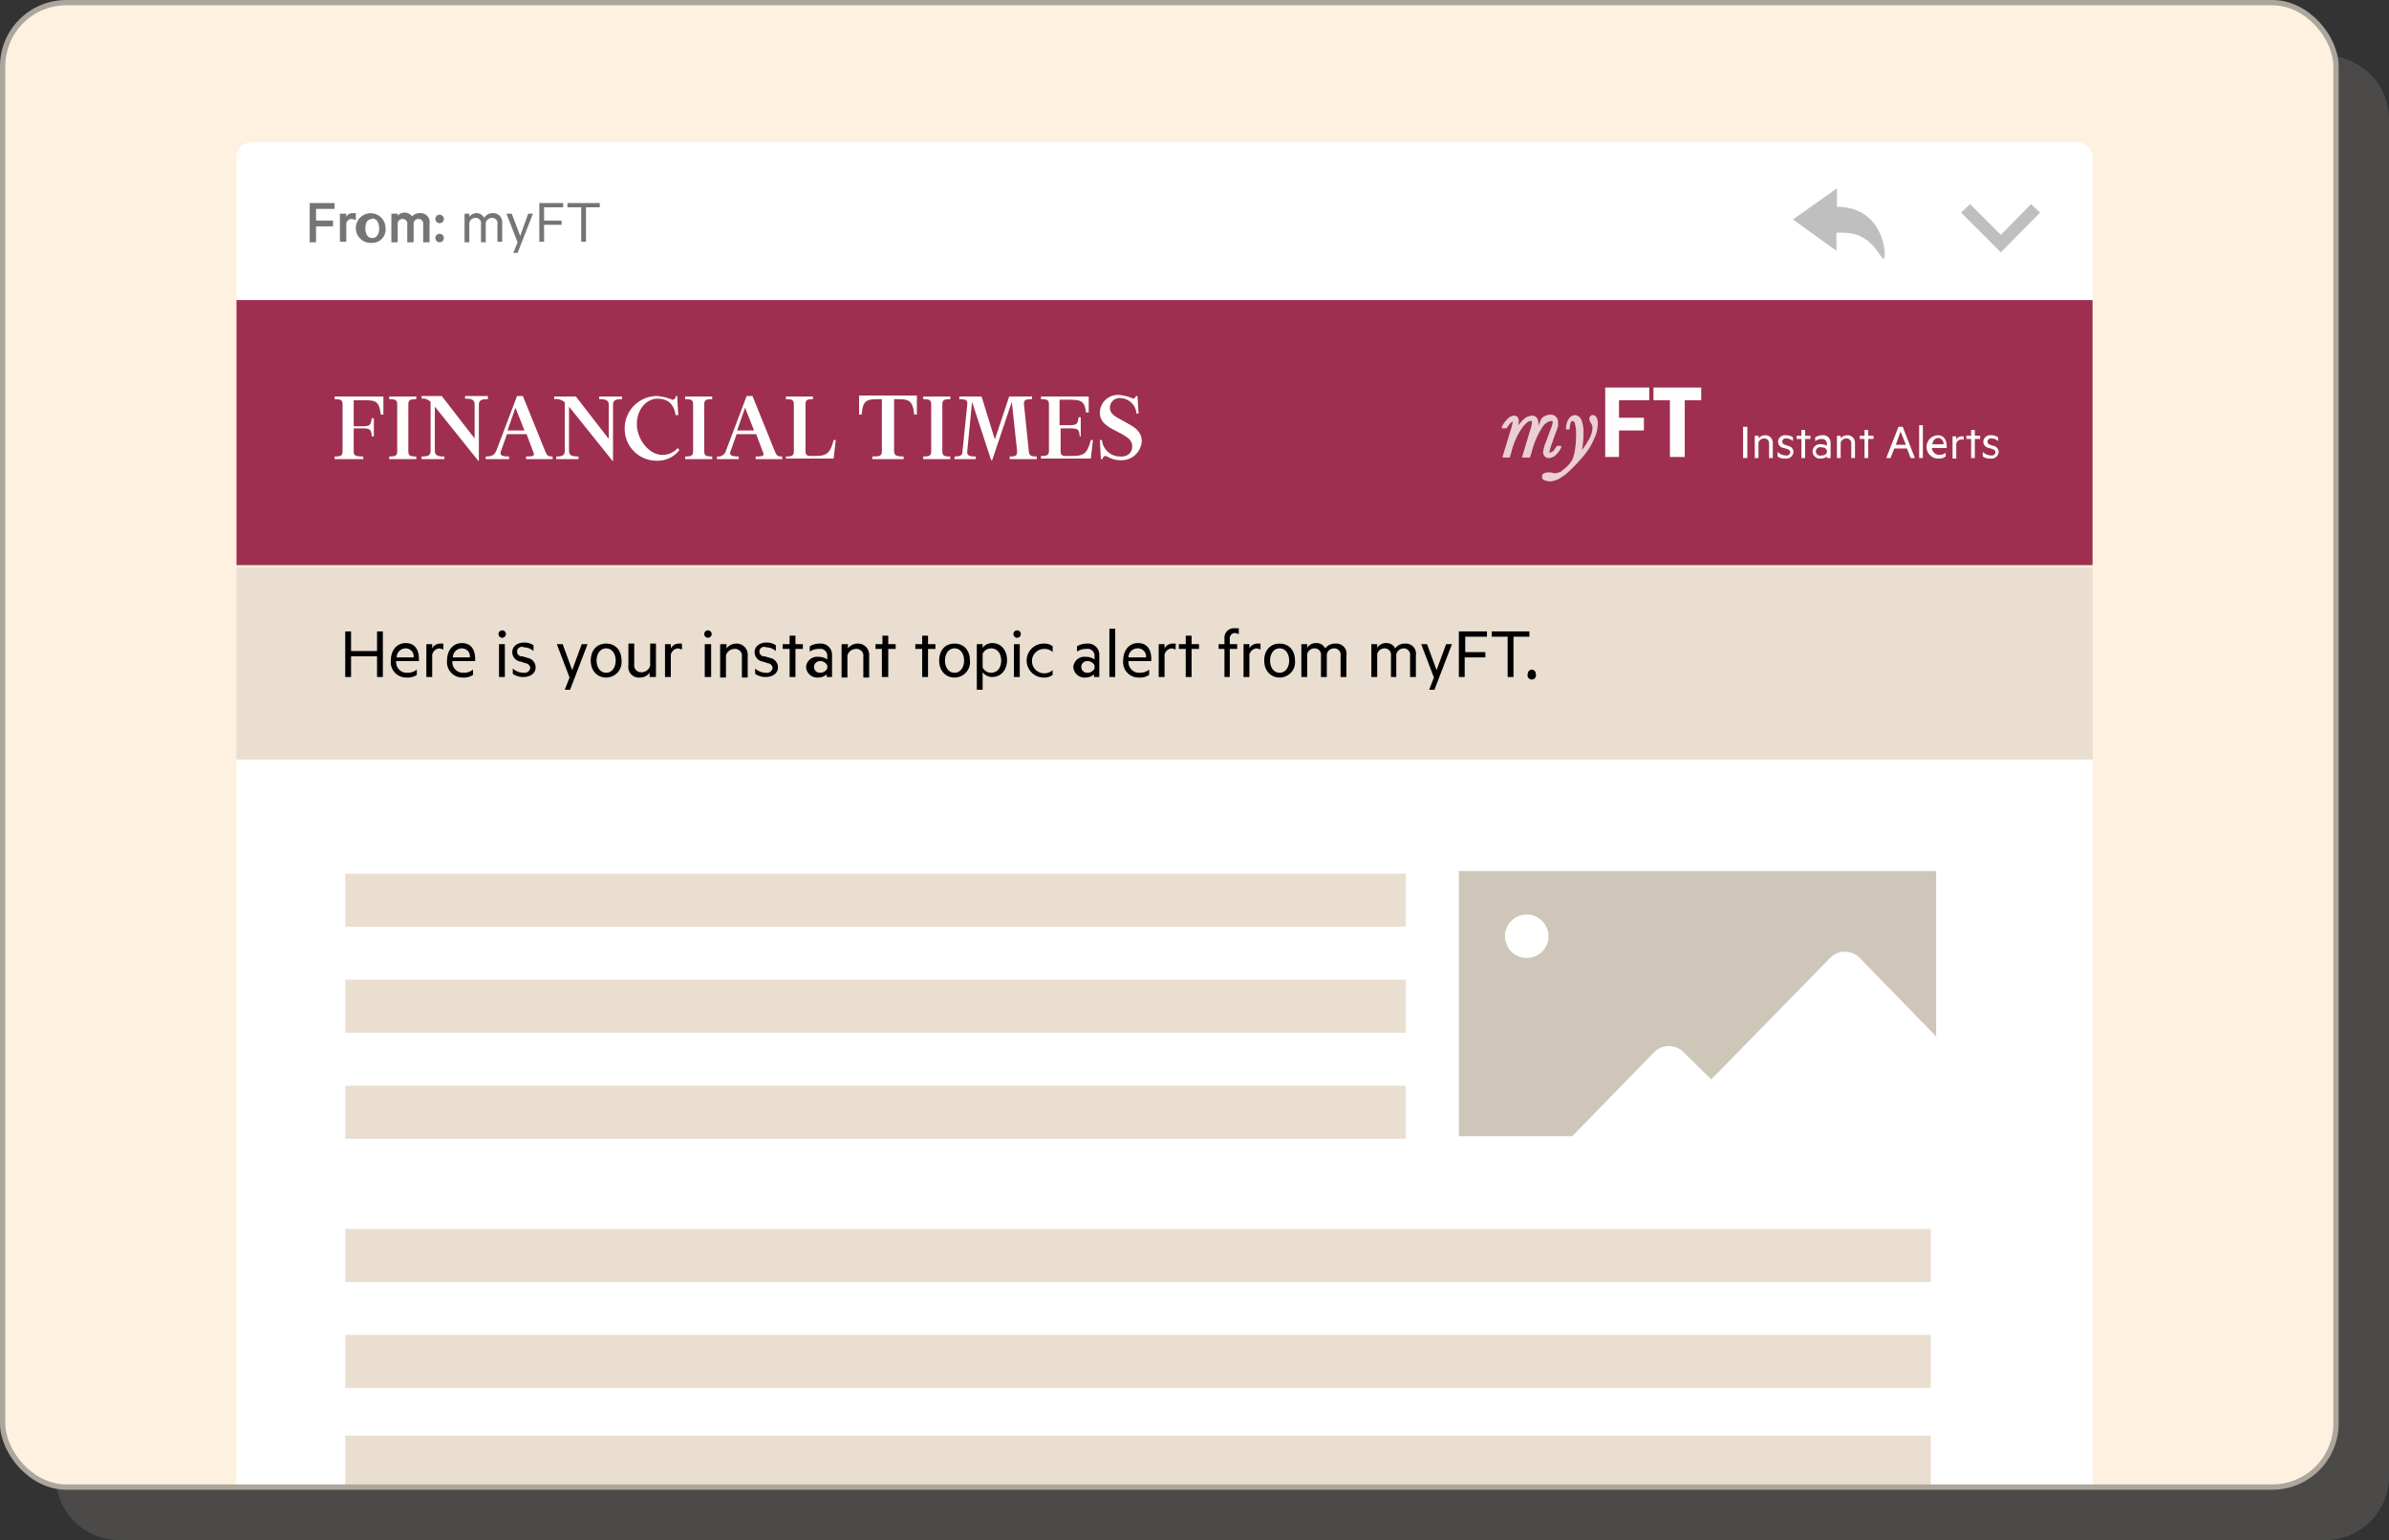
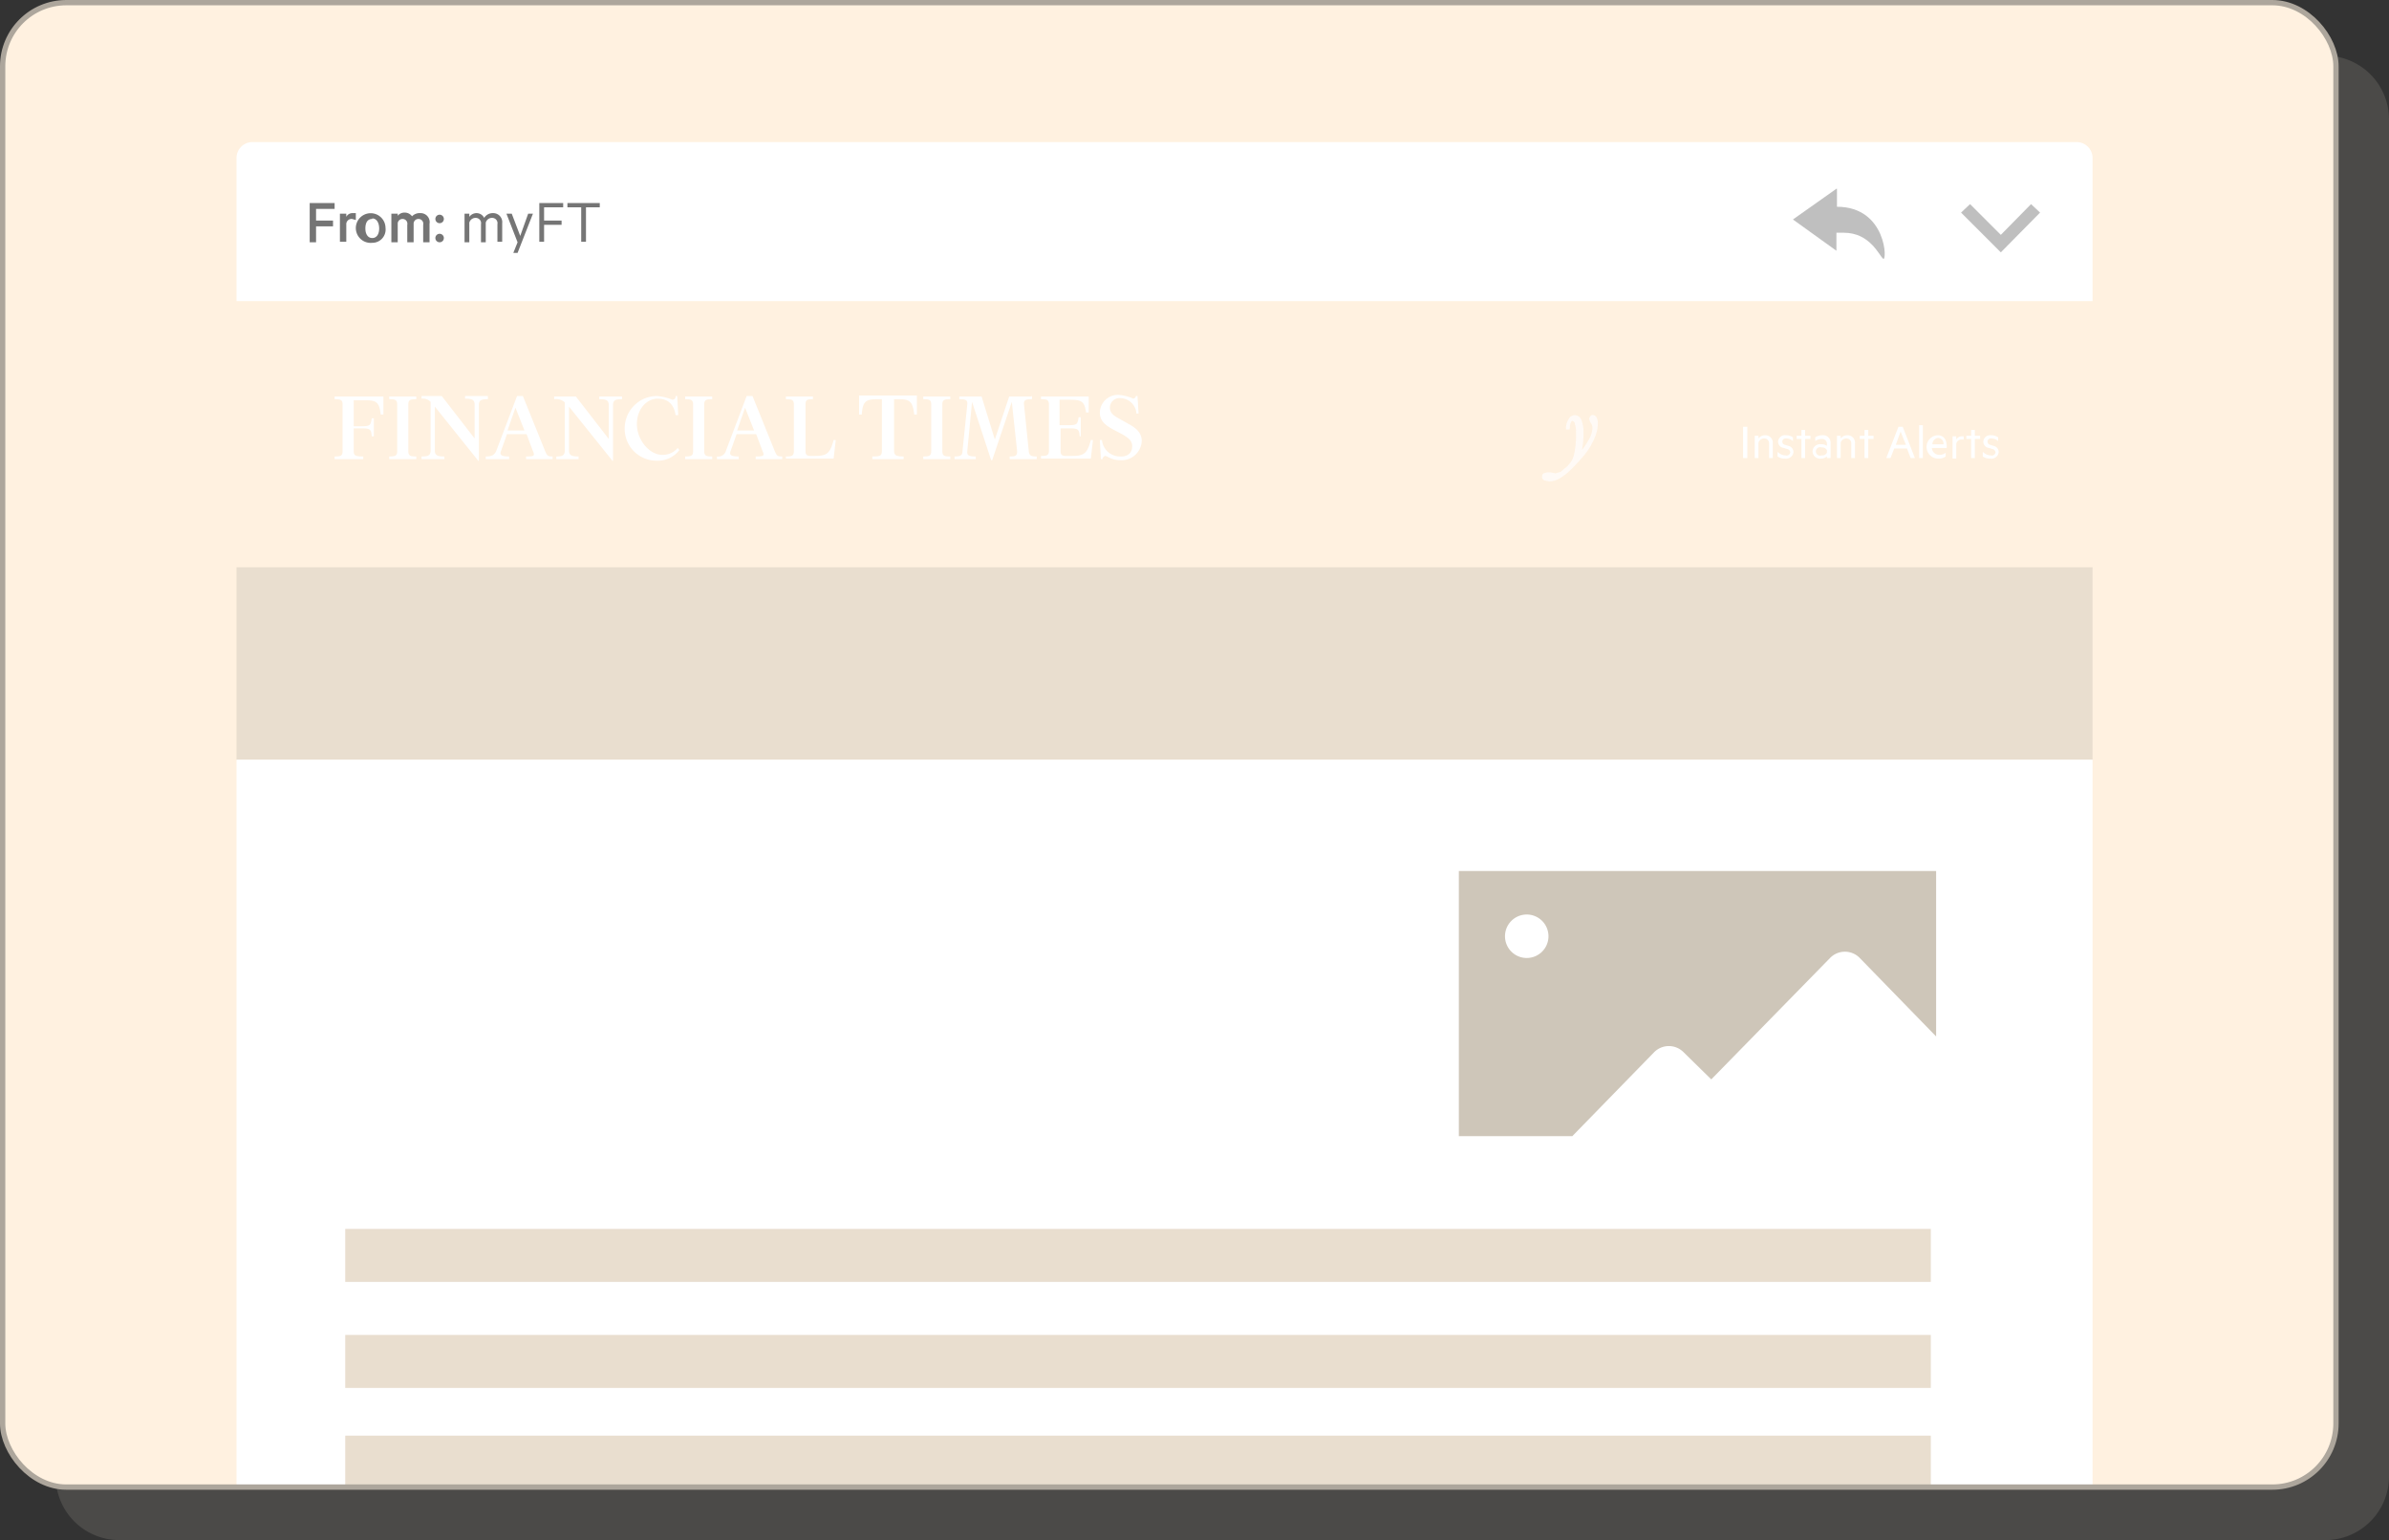
<svg xmlns="http://www.w3.org/2000/svg" id="Layer_1" data-name="Layer 1" viewBox="0 0 450.5 290.5">
  <rect x="0" y="0" width="450.5" height="290.5" fill="#333333" stroke="none" />
  <defs>
    <style>.cls-1{fill:#ada69c;opacity:.2}.cls-2{fill:#fff1e0}.cls-3{fill:#e9decf}.cls-4{fill:#fff}.cls-5{fill:#9e2f50}.cls-6{fill:#bfbfbf}.cls-7{opacity:.78}.cls-8{fill:#fffdfd}.cls-9{fill:#cec6b9}.cls-10{fill:#757575}.cls-11{fill:none;stroke:#ada69c;stroke-miterlimit:10}</style>
  </defs>
  <title>5_myFT_Alerts</title>
  <path class="cls-1" d="M530.4 343.2a12 12 0 0 1-12 12h-416a12 12 0 0 1-12-12v-256a12 12 0 0 1 12-12h416a12 12 0 0 1 12 12v256z" transform="translate(-79.9 -64.7)" />
  <rect class="cls-2" x=".5" y=".5" width="440" height="280" rx="12" ry="12" />
  <path class="cls-3" d="M44.6 107h350v36.35h-350z" />
-   <path d="M152.1 183.8v8.6H151v-3.9h-4.9v3.9H145v-8.6h1.1v3.7h4.9v-3.7h1.1zM154.6 189.5a2 2 0 0 0 2.1 2.1 2.7 2.7 0 0 0 1.8-.6v1a3 3 0 0 1-1.9.5 2.9 2.9 0 0 1-3-3.2c0-1.9 1.1-3.3 2.8-3.3s2.5 1.2 2.5 3v.4h-4.3zm.1-.8h3.2a1.5 1.5 0 0 0-1.5-1.7 1.7 1.7 0 0 0-1.7 1.7zM163.5 187.2l-.7-.2a1.5 1.5 0 0 0-1.4 1.2v4.2h-1.1v-6.2h1.1v.8a1.7 1.7 0 0 1 1.5-.9h.6v1.1zM165.2 189.5a2 2 0 0 0 2.1 2.1 2.7 2.7 0 0 0 1.8-.6v1a3 3 0 0 1-1.9.5 2.9 2.9 0 0 1-3-3.2c0-1.9 1.1-3.3 2.8-3.3s2.5 1.2 2.5 3v.4h-4.3zm.1-.8h3.2a1.5 1.5 0 0 0-1.5-1.7 1.7 1.7 0 0 0-1.7 1.7zM174.6 185a.7.7 0 0 1-.7-.7.7.7 0 0 1 1.4 0 .7.7 0 0 1-.7.7zm.5 7.4H174v-6.2h1.1v6.2zM176.6 190.8a3 3 0 0 0 2 .8 1.1 1.1 0 0 0 1.3-.9 1 1 0 0 0-.9-.9l-.9-.3a1.8 1.8 0 0 1-1.6-1.8c0-1.1 1-1.8 2.2-1.8a3.2 3.2 0 0 1 1.8.5v1.1a2.8 2.8 0 0 0-1.8-.7.9.9 0 1 0-.3 1.7l1 .3a1.8 1.8 0 0 1 1.5 1.8c0 1.1-1 1.8-2.3 1.8a3.4 3.4 0 0 1-2-.6v-1.1zM186.4 194.8l.9-2.3-2.4-6.3h1.1l1.8 4.9 1.8-4.9h1.1l-3.3 8.6h-1zM194.2 192.5c-1.7 0-2.9-1.3-2.9-3.2s1.1-3.2 2.9-3.2 2.9 1.3 2.9 3.2a2.9 2.9 0 0 1-2.9 3.2zm0-5.5c-1.1 0-1.8 1-1.8 2.3s.7 2.3 1.8 2.3 1.8-1 1.8-2.3-.7-2.3-1.8-2.3zM203.5 192.4h-1.1v-.8a2.2 2.2 0 0 1-1.8.9 2 2 0 0 1-2.2-2.3v-4.1h1.1v3.9a1.3 1.3 0 0 0 1.4 1.5 1.7 1.7 0 0 0 1.6-1.2v-4.2h1.1v6.2zM208.5 187.2l-.7-.2a1.5 1.5 0 0 0-1.4 1.2v4.2h-1.1v-6.2h1.1v.8a1.7 1.7 0 0 1 1.5-.9h.6v1.1zM213.4 185a.7.7 0 0 1-.7-.7.7.7 0 0 1 1.4 0 .7.7 0 0 1-.7.7zm.5 7.4h-1.1v-6.2h1.2v6.2zM215.8 186.2h1.1v.8a2.3 2.3 0 0 1 1.8-.9 2.1 2.1 0 0 1 2.2 2.3v4.1h-1.1v-3.9a1.3 1.3 0 0 0-1.4-1.5 1.7 1.7 0 0 0-1.6 1.2v4.2h-1.1v-6.2zM222.3 190.8a3 3 0 0 0 2 .8 1.1 1.1 0 0 0 1.3-.9 1 1 0 0 0-.9-.9l-.9-.3a1.8 1.8 0 0 1-1.6-1.8c0-1.1 1-1.8 2.2-1.8a3.2 3.2 0 0 1 1.8.5v1.1a2.8 2.8 0 0 0-1.8-.7.9.9 0 1 0-.3 1.7l1 .3a1.8 1.8 0 0 1 1.5 1.8c0 1.1-1 1.8-2.3 1.8a3.4 3.4 0 0 1-2-.6v-1.1zM229.9 192.4h-1.1v-5.3h-1.3v-.9h1.3v-1.6h1.1v1.6h1.4v.9h-1.4v5.3zM235.9 188.3a1.3 1.3 0 0 0-1.5-1.2 3.1 3.1 0 0 0-1.8.5v-1a3.6 3.6 0 0 1 1.9-.5 2.1 2.1 0 0 1 2.3 2.1v4.2h-1v-.5a2.4 2.4 0 0 1-1.6.6 2.1 2.1 0 0 1-2.3-2 2.1 2.1 0 0 1 2.4-1.9 2.6 2.6 0 0 1 1.6.5v-.8zm0 1.9a1.5 1.5 0 0 0-1.4-.8 1.1 1.1 0 1 0 0 2.2 1.5 1.5 0 0 0 1.4-.8v-.6zM238.7 186.2h1.1v.8a2.3 2.3 0 0 1 1.8-.9 2.1 2.1 0 0 1 2.2 2.3v4.1h-1.1v-3.9a1.3 1.3 0 0 0-1.4-1.5 1.7 1.7 0 0 0-1.6 1.2v4.2h-1.1v-6.2zM247.3 192.4h-1.1v-5.3H245v-.9h1.3v-1.6h1.1v1.6h1.4v.9h-1.4v5.3zM254.9 192.4h-1.1v-5.3h-1.3v-.9h1.3v-1.6h1.1v1.6h1.4v.9h-1.4v5.3zM259.9 192.5c-1.7 0-2.9-1.3-2.9-3.2s1.1-3.2 2.9-3.2 2.9 1.3 2.9 3.2a2.9 2.9 0 0 1-2.9 3.2zm0-5.5c-1.1 0-1.8 1-1.8 2.3s.7 2.3 1.8 2.3 1.8-1 1.8-2.3-.7-2.3-1.8-2.3zM265.2 194.8h-1.1v-8.6h1.1v.7a2.2 2.2 0 0 1 1.8-.9c1.8 0 2.8 1.5 2.8 3.2s-1 3.2-2.8 3.2a2.2 2.2 0 0 1-1.8-.9v3.1zm0-4.2a1.8 1.8 0 0 0 1.6 1c1.2 0 1.9-1 1.9-2.3s-.7-2.3-1.9-2.3a1.8 1.8 0 0 0-1.6 1v2.5zM271.7 185a.7.7 0 0 1-.7-.7.7.7 0 0 1 1.4 0 .7.7 0 0 1-.7.7zm.5 7.4h-1.1v-6.2h1.1v6.2zM276.7 186.1a2.5 2.5 0 0 1 1.7.5v1.1a2.2 2.2 0 0 0-1.6-.6 2.3 2.3 0 0 0 0 4.6 2.2 2.2 0 0 0 1.6-.6v.9a2.5 2.5 0 0 1-1.7.5 3.2 3.2 0 0 1 0-6.4zM286.3 188.3a1.3 1.3 0 0 0-1.5-1.2 3.1 3.1 0 0 0-1.8.5v-1a3.6 3.6 0 0 1 1.9-.5 2.1 2.1 0 0 1 2.3 2.1v4.2h-1v-.5a2.4 2.4 0 0 1-1.6.6 2.1 2.1 0 0 1-2.3-2 2.1 2.1 0 0 1 2.4-1.9 2.6 2.6 0 0 1 1.6.5v-.8zm0 1.9a1.5 1.5 0 0 0-1.4-.8 1.1 1.1 0 1 0 0 2.2 1.5 1.5 0 0 0 1.4-.8v-.6zM290.2 192.4h-1.1v-9.1h1.1v9.1zM292.7 189.5a2 2 0 0 0 2.1 2.1 2.7 2.7 0 0 0 1.8-.6v1a3 3 0 0 1-1.9.5 2.9 2.9 0 0 1-3-3.2c0-1.9 1.1-3.3 2.8-3.3s2.5 1.2 2.5 3v.4h-4.3zm.1-.8h3.2a1.5 1.5 0 0 0-1.5-1.7 1.7 1.7 0 0 0-1.8 1.7zM301.6 187.2l-.7-.2a1.5 1.5 0 0 0-1.4 1.2v4.2h-1.1v-6.2h1.1v.8a1.7 1.7 0 0 1 1.5-.9h.6v1.1zM304.6 192.4h-1.1v-5.3h-1.3v-.9h1.3v-1.6h1.1v1.6h1.4v.9h-1.4v5.3zM313.5 184.3l-.7-.2a1 1 0 0 0-1 1.1v1h1.4v.9h-1.4v5.3h-1v-5.3h-1.1v-.9h1.1v-1a1.8 1.8 0 0 1 1.9-2h.8v1zM317.6 187.2l-.7-.2a1.5 1.5 0 0 0-1.4 1.2v4.2h-1.1v-6.2h1.1v.8a1.7 1.7 0 0 1 1.5-.9h.6v1.1zM321.2 192.5c-1.7 0-2.9-1.3-2.9-3.2s1.1-3.2 2.9-3.2 2.9 1.3 2.9 3.2a2.9 2.9 0 0 1-2.9 3.2zm0-5.5c-1.1 0-1.8 1-1.8 2.3s.7 2.3 1.8 2.3 1.8-1 1.8-2.3-.7-2.3-1.8-2.3zM331.8 186.1a1.9 1.9 0 0 1 2 2.2v4.1h-1.1v-4a1.2 1.2 0 0 0-1.2-1.4 1.4 1.4 0 0 0-1.4 1.1v4.3H329v-4a1.2 1.2 0 0 0-1.2-1.4 1.4 1.4 0 0 0-1.4 1.1v4.3h-1.1v-6.2h1.1v.7a1.9 1.9 0 0 1 1.7-.9 1.8 1.8 0 0 1 1.7 1 2.3 2.3 0 0 1 2-.9zM344.9 186.1a1.9 1.9 0 0 1 2 2.2v4.1h-1.1v-4a1.2 1.2 0 0 0-1.2-1.4 1.5 1.5 0 0 0-1.4 1.1v4.3h-1v-4a1.2 1.2 0 0 0-1.2-1.4 1.4 1.4 0 0 0-1.4 1.1v4.3h-1.1v-6.2h1.1v.7a1.9 1.9 0 0 1 1.7-.9 1.8 1.8 0 0 1 1.7 1 2.2 2.2 0 0 1 1.9-.9zM349.4 194.8l.9-2.3-2.4-6.3h1.1l1.8 4.9 1.8-4.9h1.1l-3.3 8.6h-1zM355 192.4v-8.6h5.3v1h-4.1v2.9h3.8v1h-3.9v3.7H355zM361.2 183.8h7.1v1h-3v7.6h-1.1v-7.6h-3v-1zM368.8 191a.8.8 0 0 1 .7.8.8.8 0 1 1-1.5 0 .8.8 0 0 1 .8-.8z" transform="translate(-79.9 -64.7)" />
  <path class="cls-4" d="M44.6 143.3h350v136.99h-350zM47.6 26.8h344a3 3 0 0 1 3 3v27h-350v-27a3 3 0 0 1 3-3z" />
-   <path class="cls-5" d="M44.6 56.6h350v50h-350z" />
  <path id="Reply_Icon" data-name="Reply Icon" class="cls-6" d="M426.2 100.3l-8.2 5.8 8.2 5.9v-3.4h1.4c4.9 0 6.6 4.2 7.4 4.9s.7-9.8-8.7-9.8v-3.4z" transform="translate(-79.9 -64.7)" />
-   <path class="cls-3" d="M65.1 164.8h200v10h-200zM65.1 184.8h200v10h-200zM65.1 204.8h200v10h-200z" />
  <g>
    <path class="cls-4" d="M409.4 151.1h-.8v-5.9h.8v5.9zM410.8 146.9h.7v.5a1.6 1.6 0 0 1 1.2-.6 1.4 1.4 0 0 1 1.5 1.5v2.8h-.7v-2.7a.9.9 0 0 0-.9-1 1.1 1.1 0 0 0-1.1.8v2.9h-.7v-4.2zM415.2 150a2 2 0 0 0 1.4.6.7.7 0 0 0 .9-.6.7.7 0 0 0-.6-.6l-.6-.2a1.2 1.2 0 0 1-1.1-1.2 1.3 1.3 0 0 1 1.5-1.2 2.2 2.2 0 0 1 1.3.4v.7a1.9 1.9 0 0 0-1.3-.5.6.6 0 1 0-.2 1.2l.6.2a1.2 1.2 0 0 1 1 1.2 1.4 1.4 0 0 1-1.6 1.2 2.3 2.3 0 0 1-1.4-.4v-.8zM420.3 151.1h-.7v-3.6h-.9v-.6h.9v-1.1h.7v1.1h1v.6h-1v3.6zM424.4 148.3a.9.9 0 0 0-1-.8 2.1 2.1 0 0 0-1.2.4v-.7a2.4 2.4 0 0 1 1.3-.4 1.4 1.4 0 0 1 1.6 1.4v2.9h-.7v-.3a1.7 1.7 0 0 1-1.1.4 1.4 1.4 0 0 1-1.6-1.4 1.4 1.4 0 0 1 1.6-1.3 1.8 1.8 0 0 1 1.1.3v-.6zm0 1.3a1 1 0 0 0-1-.5.8.8 0 1 0 0 1.5 1 1 0 0 0 1-.5v-.4zM426.3 146.9h.7v.5a1.6 1.6 0 0 1 1.2-.6 1.4 1.4 0 0 1 1.5 1.5v2.8h-.7v-2.7a.9.9 0 0 0-.9-1 1.1 1.1 0 0 0-1.1.8v2.9h-.7v-4.2zM432.2 151.1h-.7v-3.6h-.9v-.6h.9v-1.1h.7v1.1h1v.6h-1v3.6zM438.7 145.2l2.3 5.9h-.8l-.7-1.8h-2.4l-.7 1.8h-.8l2.3-5.9h.7zm-1.3 3.4h1.9l-1-2.5zM442.5 151.1h-.7v-6.2h.7v6.2zM444.2 149.1a1.4 1.4 0 0 0 1.4 1.4 1.8 1.8 0 0 0 1.2-.4v.7a2 2 0 0 1-1.3.4 2.2 2.2 0 0 1-.2-4.4c1.1 0 1.7.8 1.7 2.1v.3h-2.9zm0-.6h2.2a1.1 1.1 0 0 0-1-1.2 1.2 1.2 0 0 0-1.1 1.2zM450.3 147.6h-.5a1 1 0 0 0-1 .8v2.8h-.7V147h.7v.6a1.2 1.2 0 0 1 1-.6h.4v.7zM452.3 151.1h-.7v-3.6h-.9v-.6h.9v-1.1h.7v1.1h1v.6h-1v3.6zM453.9 150a2 2 0 0 0 1.4.6.7.7 0 0 0 .9-.6.7.7 0 0 0-.6-.6l-.6-.2a1.2 1.2 0 0 1-1.1-1.2 1.3 1.3 0 0 1 1.5-1.2 2.2 2.2 0 0 1 1.3.4v.7a1.9 1.9 0 0 0-1.3-.5.6.6 0 1 0-.2 1.2l.6.2a1.2 1.2 0 0 1 1 1.2 1.4 1.4 0 0 1-1.6 1.2 2.3 2.3 0 0 1-1.4-.4v-.8z" transform="translate(-79.9 -64.7)" />
  </g>
  <g>
    <g class="cls-7">
-       <path class="cls-8" d="M372.4 144.1h.2a.6.6 0 0 1 .1.3 6.2 6.2 0 0 1-.4 1.3l-.9 2.4a6.9 6.9 0 0 0-.5 1.8 1.2 1.2 0 0 0 .3.9 1.1 1.1 0 0 0 .8.3 2 2 0 0 0 1.3-.6 4 4 0 0 0 1-1.4v-.3h-.8l-.7 1-.6.3h-.1v-.2a8.4 8.4 0 0 1 .4-1.4l.7-2a12.3 12.3 0 0 0 .5-1.4 2.8 2.8 0 0 0 0-.7 1.4 1.4 0 0 0-.4-1.1 1.4 1.4 0 0 0-1-.4 2.6 2.6 0 0 0-1.7.7l-.6 1.4a3.8 3.8 0 0 0 0-.5 1.6 1.6 0 0 0-.3-1 1.1 1.1 0 0 0-.9-.4 2.6 2.6 0 0 0-1.8.9l-.8.9a4 4 0 0 0 .1-.8 1.2 1.2 0 0 0-.2-.7.8.8 0 0 0-.7-.3 1.8 1.8 0 0 0-1.2.6 5.8 5.8 0 0 0-1.1 1.5v.3h.9l.7-1 .5-.3-.3 1.2-1.7 5.6h1.4l.3-1a13.9 13.9 0 0 1 2.1-4.7c.9-1.1 1.3-1.2 1.5-1.2h.2a.5.5 0 0 1 .1.3 7.3 7.3 0 0 1-.4 1.6l-1.5 5h1.5l.3-.9a15.6 15.6 0 0 1 2.1-4.9 2.5 2.5 0 0 1 1.6-1.1z" transform="translate(-79.9 -64.7)" />
      <path class="cls-8" d="M381 143.5a.8.8 0 0 0-.7-.5.5.5 0 0 0-.5.2.9.9 0 0 0-.2.5 1.7 1.7 0 0 0 .3.8 1.6 1.6 0 0 1 .3.9 4.8 4.8 0 0 1-.8 2.4 14 14 0 0 1-1.2 1.8 15.8 15.8 0 0 0 .3-3.2 6.2 6.2 0 0 0-.4-2.5 1.4 1.4 0 0 0-1.2-.9 1.4 1.4 0 0 0-1.1.6 3.3 3.3 0 0 0-.6 1.9v.2h.7v-.2c.1-1.3.4-1.4.5-1.4h.1a.7.7 0 0 1 .4.6 5.7 5.7 0 0 1 .2 1.8 17.6 17.6 0 0 1-.2 3 7.1 7.1 0 0 1-.5 1.9 6.2 6.2 0 0 1-1 1.3l-1.2 1-1 .3-.9-.2h-.7l-.6.2a.6.6 0 0 0-.3.6.7.7 0 0 0 .4.7l.9.2a3.9 3.9 0 0 0 1.9-.5 10.1 10.1 0 0 0 2.2-1.7 34.3 34.3 0 0 0 2.5-2.7 12.5 12.5 0 0 0 1.9-3.1 6.8 6.8 0 0 0 .7-2.7 2.6 2.6 0 0 0-.2-1.3z" transform="translate(-79.9 -64.7)" />
    </g>
-     <path class="cls-8" d="M382.6 150.9v-13.1h8.3v2.4h-5.7v3.3h4.7v2.4h-4.7v5h-2.7zM391.8 137.8h8.9v2.4h-3.1v10.7h-2.8v-10.7h-3.1v-2.4z" transform="translate(-79.9 -64.7)" />
  </g>
  <g id="arrow-right">
    <path class="cls-6" d="M369.8 40.1l1.7-1.6 5.8 5.8 5.7-5.8 1.7 1.6-7.4 7.5-7.5-7.5z" />
  </g>
  <g>
    <path class="cls-4" d="M146.6 149.7c0 .9.2 1.1 1.8 1.1v.5H143v-.5c1.1 0 1.5-.1 1.5-1V141c0-.9-.4-1-1.5-1v-.5h9.2v3.4h-.5c-.3-2.5-.9-2.7-3.1-2.7h-2v4.9h1.6c1.6 0 1.6-.3 1.8-1.5h.4v3.4h-.4c-.1-1.2-.2-1.5-1.8-1.5h-1.6v4.2zM153.3 151.3v-.5c1.1 0 1.5-.1 1.5-1V141c0-.9-.4-1-1.5-1v-.5h5.1v.5c-1.1 0-1.5.1-1.5 1v8.8c0 .9.4 1 1.5 1v.5h-5.1zM170 151.5l-8.1-10.1v8.3c0 1 .7 1.1 1.8 1.1v.5h-4.3v-.5c1.1 0 1.7-.1 1.7-1.1v-9.2a2 2 0 0 0-1.7-.6v-.5h3.8l6.2 8V141c0-1-.7-1.1-1.8-1.1v-.5h4.3v.6c-1.1 0-1.7.1-1.7 1.1v10.5h-.2zM175.8 151.3h-4.3v-.5c1.1 0 1.6-.2 2-1.1l3.9-10.3h1.1l4.2 10.4c.4.9.5 1 1.4 1v.5h-5v-.5c1.5 0 1.7-.1 1.3-1l-1.2-3.2h-3.7l-1.1 3.1c-.4.9.2 1.1 1.5 1.1v.5zm-.2-5.4h3.2l-1.7-4.3zM195.3 151.5l-8.1-10.1v8.3c0 1 .7 1.1 1.8 1.1v.5h-4.2v-.5c1 0 1.6-.1 1.6-1.1v-9.1a2.4 2.4 0 0 0-2-.6v-.5h4.1l6.2 8v-6.4c0-1-.7-1.1-1.8-1.1v-.5h4.3v.5c-1.1 0-1.7.1-1.7 1.1v10.5h-.2zM207.3 139.4h.3l.2 3.6h-.5c-.3-2-1.4-3.1-3.4-3.1s-3.9 1.9-3.9 4.8 2.3 5.8 4.8 5.8a3.7 3.7 0 0 0 2.9-1.3l.3.4a5.1 5.1 0 0 1-4.3 2 6 6 0 0 1-6-6 6.1 6.1 0 0 1 6.1-6.2 9.9 9.9 0 0 1 2.9.7.6.6 0 0 0 .6-.7zM209.1 151.3v-.5c1.1 0 1.5-.1 1.5-1V141c0-.9-.4-1-1.5-1v-.5h5.1v.5c-1.1 0-1.5.1-1.5 1v8.8c0 .9.4 1 1.5 1v.5h-5.1zM219.1 151.3h-4v-.5a1.5 1.5 0 0 0 1.7-1.1l3.9-10.3h1.1l4.2 10.4c.4.9.5 1 1.4 1v.5h-5v-.5c1.5 0 1.7-.1 1.3-1l-1.2-3.2h-3.7l-1.1 3.1c-.4.9.2 1.1 1.5 1.1v.5zm-.2-5.4h3.2l-1.7-4.3zM228.1 151.3v-.5c1.1 0 1.5-.1 1.5-1V141c0-.9-.4-1-1.5-1v-.5h5.1v.5c-1.1 0-1.4.1-1.4 1v8.8c0 .8.4.9 1 .9h.6c2.3 0 3-.3 3.7-3h.4l-.4 3.5h-9zM252.8 139.3v3.6h-.5c-.3-2.6-.9-2.9-3.1-2.9h-.7v9.7c0 .9.4 1.1 1.8 1.1v.5h-5.9v-.5c1.5 0 1.8-.1 1.8-1.1V140h-.7c-2.3 0-2.9.3-3.1 2.9h-.5v-3.6h10.7zM254 151.3v-.5c1.1 0 1.5-.1 1.5-1V141c0-.9-.4-1-1.5-1v-.5h5.1v.5c-1.1 0-1.5.1-1.5 1v8.8c0 .9.4 1 1.5 1v.5H254zM274.5 139.4v.6c-1.1 0-1.6.1-1.5 1l.9 8.8c.1.9.5 1 1.5 1v.5h-5.1v-.5c1.1 0 1.4-.1 1.4-1l-1-9.3-3.7 11h-.2l-3.6-11-.9 9.3c-.1.9.5 1 1.6 1v.5h-4v-.5c1.1 0 1.5-.2 1.5-1l.9-8.8c.1-.9-.4-1-1.5-1v-.5h4.2l2.5 8.1 2.7-8.1h4.1zM283.9 147h-.4c-.1-1.2-.2-1.5-1.8-1.5h-1.8v4.3c0 .8.4.9 1 .9h1c2.3 0 3-.3 3.7-3h.4l-.4 3.5h-9.4v-.5c1.1 0 1.5-.1 1.5-1V141c0-.9-.4-1-1.5-1v-.5h9v3h-.5c-.3-2.1-.8-2.4-3.2-2.4h-1.8v4.8h1.8c1.6 0 1.6-.3 1.8-1.5h.4v3.6zM293.4 148.9c0-1.1-.7-1.6-1.9-2.3l-1.9-1c-1.4-.8-2.3-1.6-2.3-3.1a3.4 3.4 0 0 1 3.7-3.3 8.3 8.3 0 0 1 2.6.7.6.6 0 0 0 .5-.5h.3l.2 3.3h-.4a3.1 3.1 0 0 0-3-2.9 1.8 1.8 0 0 0-2 1.8c0 1.1.9 1.6 1.8 2.1l1.6.9c1.5.8 2.6 1.7 2.6 3.3a3.8 3.8 0 0 1-4.1 3.6c-1.6 0-2.4-.8-2.8-.8a.7.7 0 0 0-.5.6h-.3l-.2-3.6h.4a3.4 3.4 0 0 0 3.4 3.1c1.2.1 2.3-.5 2.3-1.9z" transform="translate(-79.9 -64.7)" />
  </g>
  <path class="cls-9" d="M355 229v50h21.4l15.4-15.8a3.9 3.9 0 0 1 5.5-.1l5.3 5.2 22.4-22.9a3.9 3.9 0 0 1 5.6 0l14.4 14.8V229h-90zm12.8 16.4a4.1 4.1 0 1 1 4.1-4.1 4.1 4.1 0 0 1-4.1 4.1z" transform="translate(-79.9 -64.7)" />
  <path class="cls-3" d="M65.1 231.8h299v10h-299zM65.1 251.8h299v10h-299zM65.1 270.8h299v10h-299z" />
  <g>
    <path class="cls-10" d="M138.3 110.3V103h4.7v1.1h-3.5v2.2h3.2v1.1h-3.2v3h-1.2zM147 106.2l-.7-.2a1 1 0 0 0-1.1.9v3.4H144V105h1.2v.6a1.3 1.3 0 0 1 1.2-.7h.6v1.2zM150.1 110.5a2.8 2.8 0 1 1 2.5-2.8 2.5 2.5 0 0 1-2.5 2.8zm0-4.5c-.9 0-1.3.7-1.3 1.8s.5 1.8 1.3 1.8 1.3-.7 1.3-1.8-.5-1.9-1.3-1.9zM159.2 104.9a1.7 1.7 0 0 1 1.7 2v3.5h-1.2v-3.3a.9.9 0 0 0-.9-1.1.9.9 0 0 0-.9.8v3.6h-1.2v-3.3a.9.9 0 0 0-.9-1.1.9.9 0 0 0-.9.8v3.6h-1.2V105h1.2v.4a1.6 1.6 0 0 1 1.3-.6 1.7 1.7 0 0 1 1.4.7 2 2 0 0 1 1.6-.6zM162.8 105.2a.8.8 0 1 1-.8.8.8.8 0 0 1 .8-.8zm0 3.6a.8.8 0 1 1-.8.8.8.8 0 0 1 .8-.8zM172.9 104.9a1.7 1.7 0 0 1 1.7 1.9v3.5h-.9V107a1 1 0 0 0-1-1.2 1.2 1.2 0 0 0-1.2.9v3.7h-.9V107a1 1 0 0 0-1-1.2 1.2 1.2 0 0 0-1.2.9v3.7h-.9V105h.9v.6a1.7 1.7 0 0 1 1.4-.7 1.6 1.6 0 0 1 1.4.9 1.9 1.9 0 0 1 1.7-.9zM176.7 112.4l.8-2-2.1-5.4h1l1.6 4.2 1.5-4.2h.9l-2.9 7.4h-.9zM181.6 110.3V103h4.5v.8h-3.6v2.5h3.3v.8h-3.3v3.2h-.9zM186.9 103h6.1v.8h-2.6v6.5h-.9v-6.5h-2.6v-.8z" transform="translate(-79.9 -64.7)" />
  </g>
  <rect class="cls-11" x=".5" y=".5" width="440" height="280" rx="12" ry="12" />
</svg>